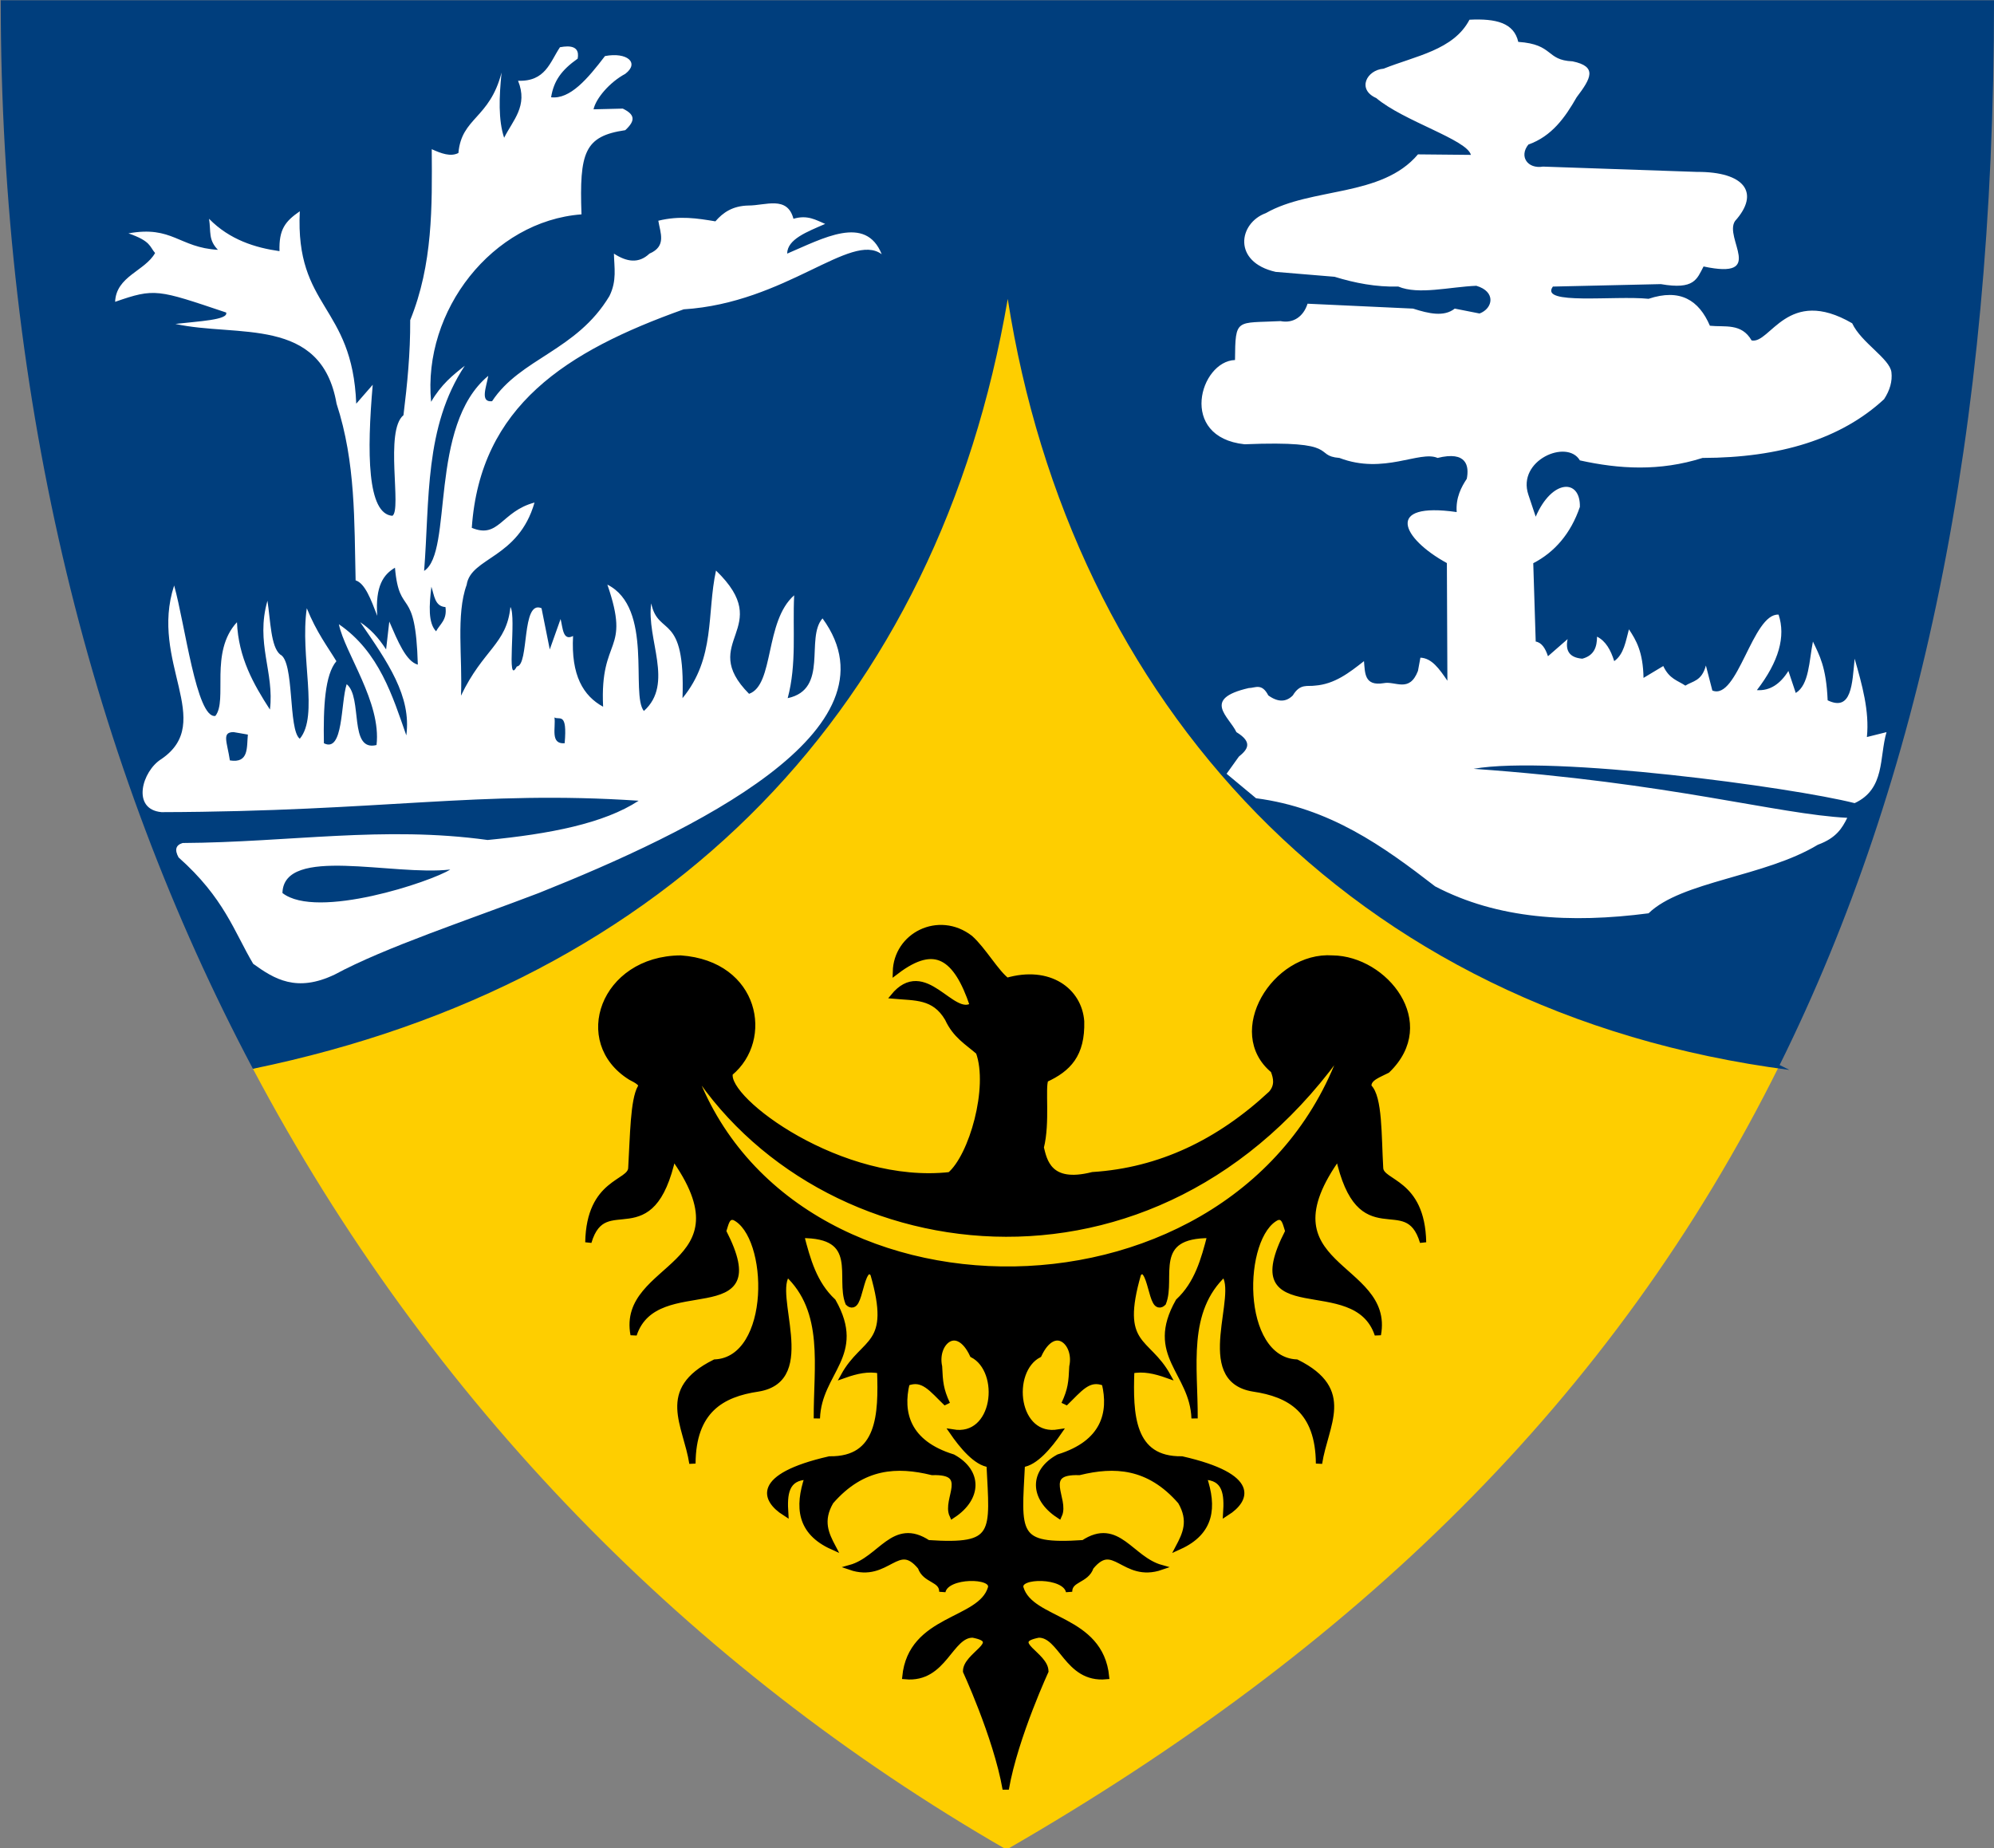
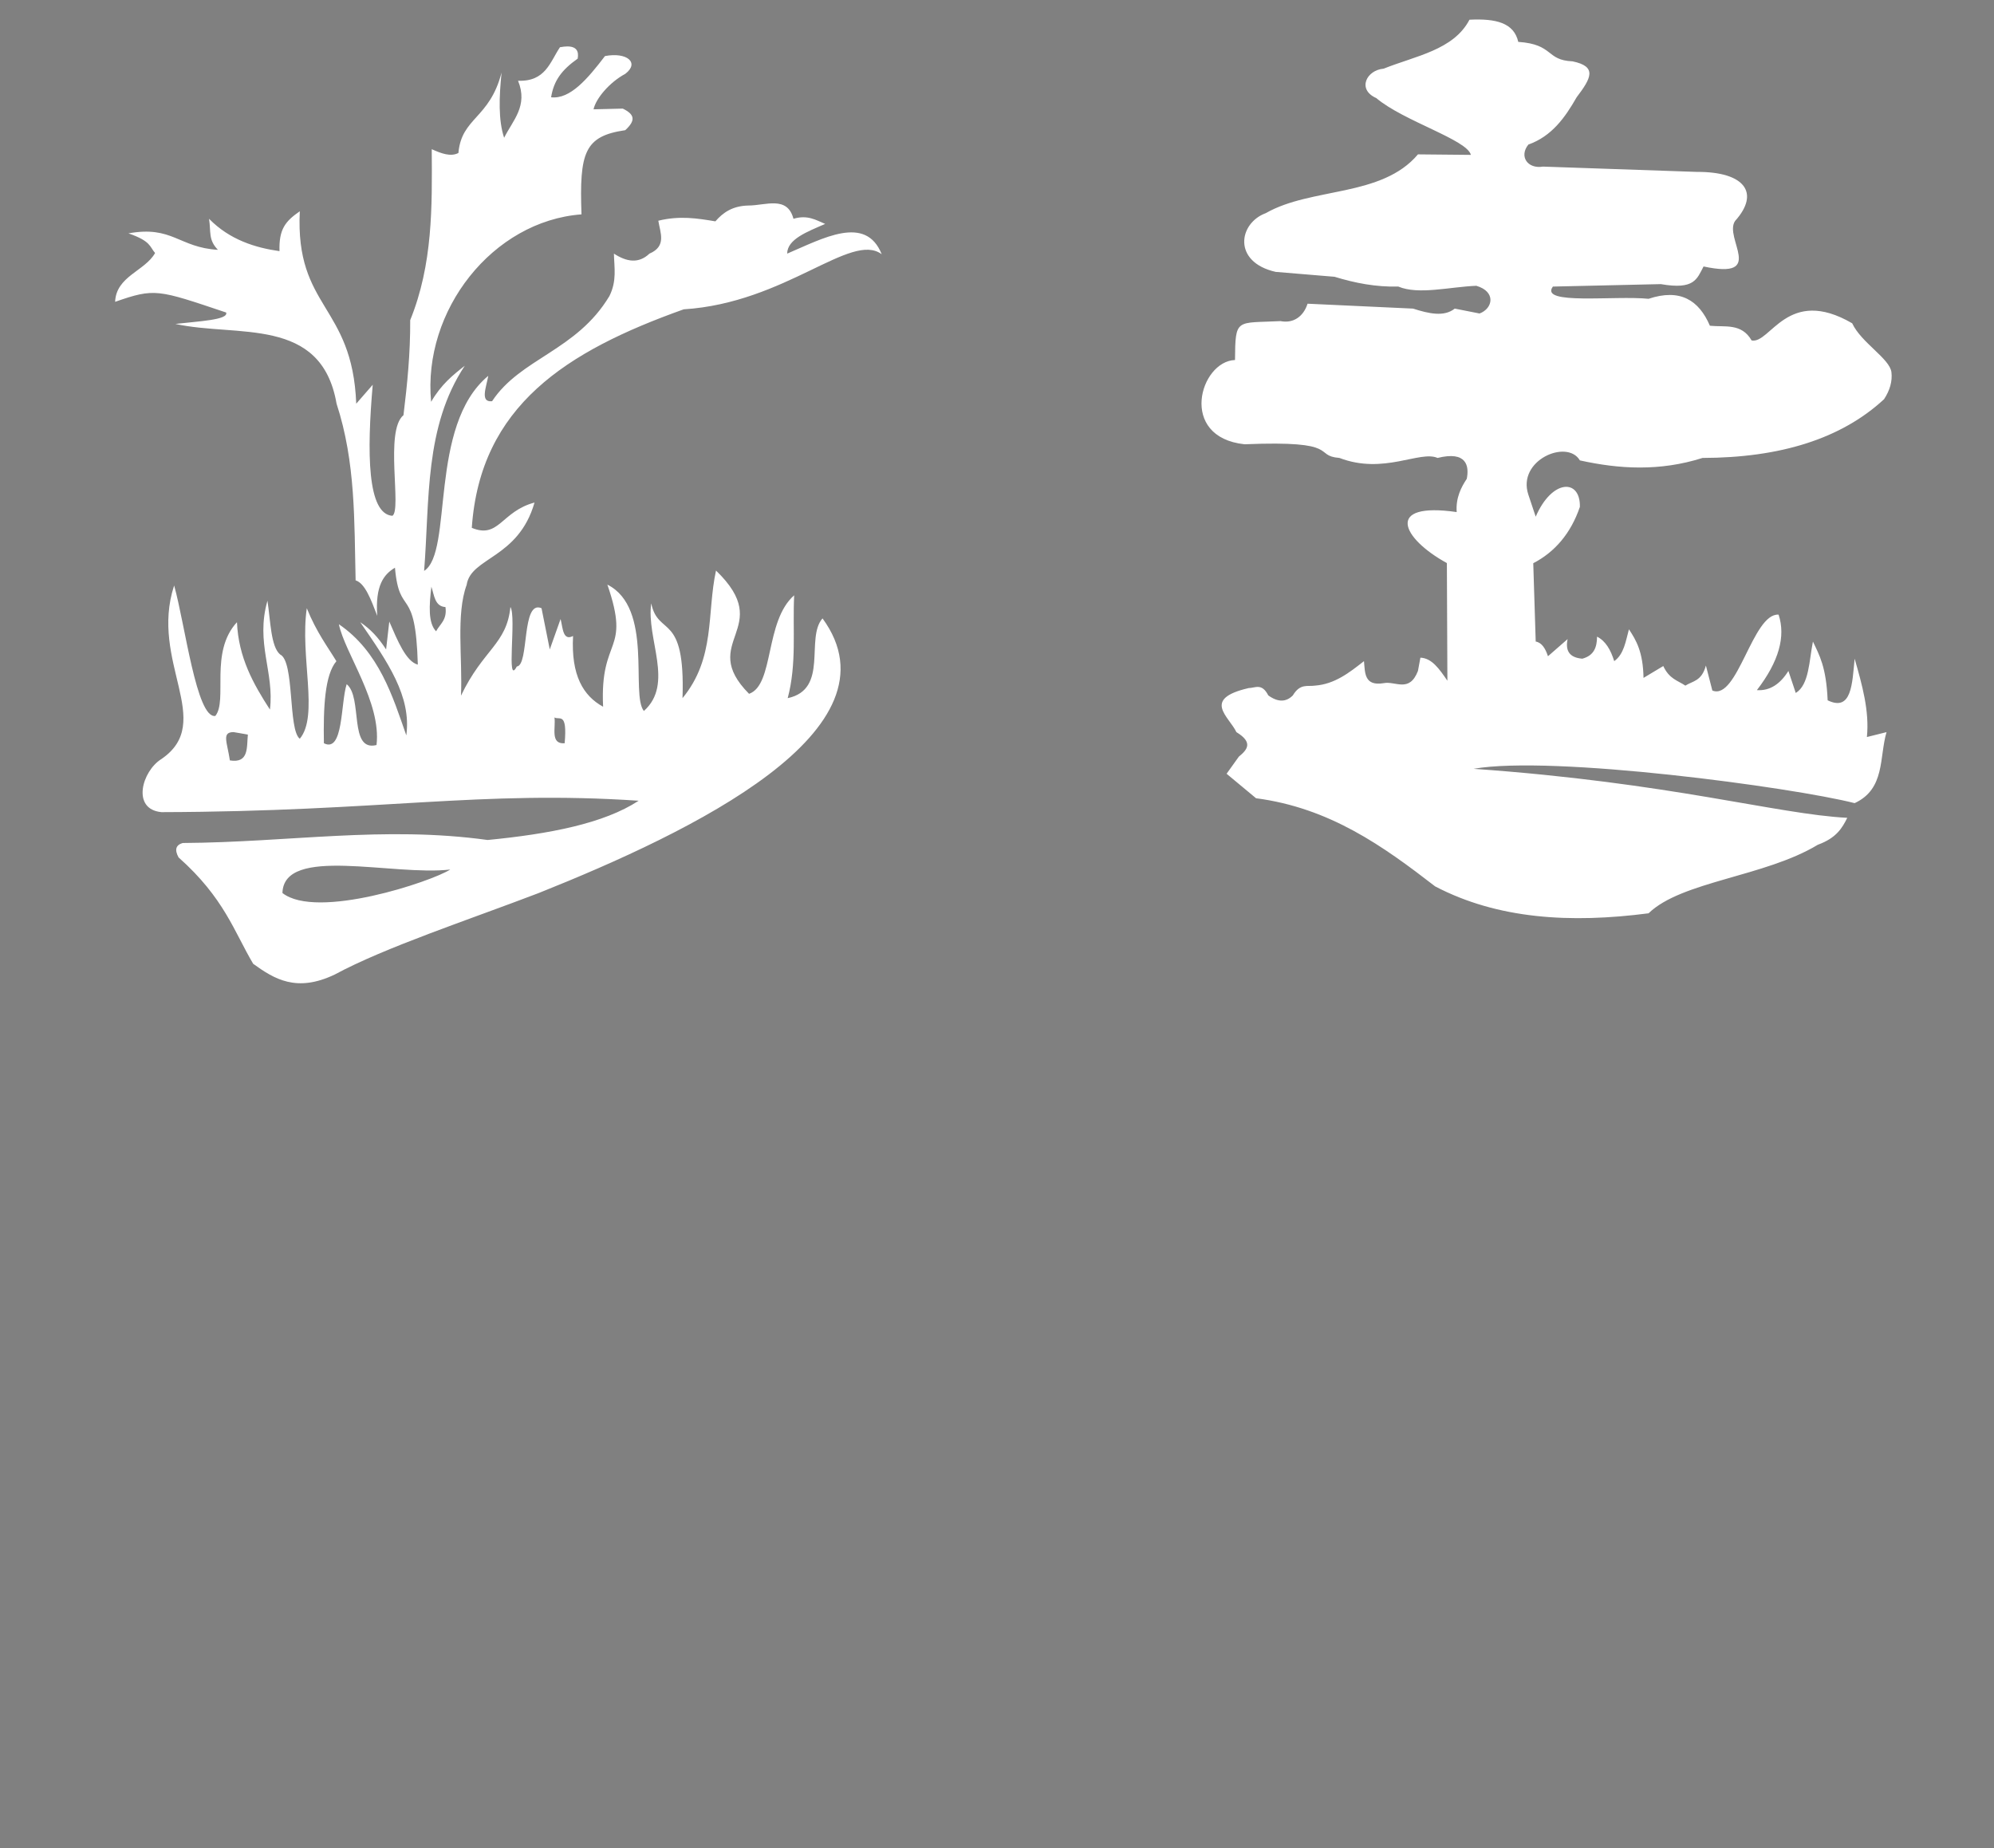
<svg xmlns="http://www.w3.org/2000/svg" xmlns:xlink="http://www.w3.org/1999/xlink" version="1.0" width="593.314" height="549.968" id="svg5151">
  <rect width="100%" height="100%" fill="#808080" stroke="none" />
  <defs id="defs5153">
    <linearGradient id="linearGradient5080">
      <stop id="stop5082" style="stop-color:#ffffff;stop-opacity:0.701" offset="0" />
      <stop id="stop5084" style="stop-color:#ffffff;stop-opacity:1" offset="1" />
    </linearGradient>
    <linearGradient id="linearGradient4963">
      <stop id="stop4965" style="stop-color:#78cbff;stop-opacity:1" offset="0" />
      <stop id="stop4971" style="stop-color:#3c71b1;stop-opacity:1" offset="0.45" />
      <stop id="stop4967" style="stop-color:#00007c;stop-opacity:1" offset="1" />
    </linearGradient>
    <linearGradient id="linearGradient4973">
      <stop id="stop4975" style="stop-color:#ffffcf;stop-opacity:1" offset="0" />
      <stop id="stop4977" style="stop-color:#ffff0f;stop-opacity:1" offset="1" />
    </linearGradient>
    <linearGradient id="linearGradient4937">
      <stop id="stop4939" style="stop-color:#2bb7fc;stop-opacity:1" offset="0" />
      <stop id="stop4993" style="stop-color:#20aabd;stop-opacity:1" offset="0.21" />
      <stop id="stop4991" style="stop-color:#155b7e;stop-opacity:1" offset="0.27" />
      <stop id="stop4989" style="stop-color:#000000;stop-opacity:1" offset="1" />
    </linearGradient>
    <radialGradient cx="-17.484" cy="65.431" r="135.172" fx="-17.484" fy="65.431" id="radialGradient2188" xlink:href="#linearGradient5080" gradientUnits="userSpaceOnUse" gradientTransform="matrix(-0.131,1.724,-1.736,-0.132,123.458,210.455)" />
    <radialGradient cx="418.071" cy="23.879" r="353.175" fx="418.071" fy="23.879" id="radialGradient2193" xlink:href="#linearGradient4963" gradientUnits="userSpaceOnUse" gradientTransform="matrix(-1.486,2.59386e-2,-2.4291e-2,-1.392,1115.89,450.139)" />
    <radialGradient cx="332.778" cy="286.244" r="270.903" fx="332.778" fy="286.244" id="radialGradient2196" xlink:href="#linearGradient4973" gradientUnits="userSpaceOnUse" gradientTransform="matrix(-1.491,2.86009e-2,-2.87177e-2,-1.498,958.321,868.884)" />
    <radialGradient cx="-41.351" cy="60.302" r="367.812" fx="-41.351" fy="60.302" id="radialGradient2199" xlink:href="#linearGradient4937" gradientUnits="userSpaceOnUse" gradientTransform="matrix(0.805,1.58,-0.898,0.458,100.442,354.655)" />
    <radialGradient cx="-17.484" cy="65.431" r="135.172" fx="-17.484" fy="65.431" id="radialGradient2245" xlink:href="#linearGradient5080" gradientUnits="userSpaceOnUse" gradientTransform="matrix(-0.107,1.724,-1.418,-0.132,-496.148,210.455)" />
    <radialGradient cx="418.071" cy="23.879" r="353.175" fx="418.071" fy="23.879" id="radialGradient2248" xlink:href="#linearGradient4963" gradientUnits="userSpaceOnUse" gradientTransform="matrix(-1.214,2.59386e-2,-1.98404e-2,-1.392,314.451,450.139)" />
    <radialGradient cx="332.778" cy="286.244" r="270.903" fx="332.778" fy="286.244" id="radialGradient2251" xlink:href="#linearGradient4973" gradientUnits="userSpaceOnUse" gradientTransform="matrix(-1.218,2.86009e-2,-2.34561e-2,-1.498,185.752,868.884)" />
    <radialGradient cx="-41.351" cy="60.302" r="367.812" fx="-41.351" fy="60.302" id="radialGradient2254" xlink:href="#linearGradient4937" gradientUnits="userSpaceOnUse" gradientTransform="matrix(0.658,1.58,-0.734,0.458,-514.947,354.655)" />
    <radialGradient cx="-17.484" cy="65.431" r="135.172" fx="-17.484" fy="65.431" id="radialGradient2266" xlink:href="#linearGradient5080" gradientUnits="userSpaceOnUse" gradientTransform="matrix(-0.257,-0.498,1.217,-0.87,-671.187,219.904)" />
    <radialGradient cx="-17.484" cy="65.431" r="135.172" fx="-17.484" fy="65.431" id="radialGradient2409" xlink:href="#linearGradient5080" gradientUnits="userSpaceOnUse" gradientTransform="matrix(-0.461,-0.526,0.991,-1.205,-659.977,241.346)" />
  </defs>
  <g transform="translate(-68.596,-162.392)" id="layer1">
    <g transform="matrix(1.033,0,0,0.842,675.896,13.641)" id="g2256">
-       <path d="M -75.289,553.035 C -123.187,671.702 -198.242,759.801 -297.978,830.3 C -389.148,765.855 -464.194,672.059 -515.047,554.362 C -424.493,517.327 -338.591,449.8 -297.622,279.742 C -257.334,450.007 -166.089,533.945 -75.289,553.035 z" id="path4953" style="fill:#fece00;fill-opacity:1;fill-rule:nonzero;stroke:none;stroke-width:3.402;stroke-linecap:round;stroke-linejoin:round;stroke-miterlimit:4;stroke-dasharray:none;stroke-dashoffset:0;stroke-opacity:1" />
-       <path d="M -515.047,554.362 C -561.433,447.002 -587.689,319.757 -587.689,176.764 L -13.534,176.764 C -13.534,329.51 -34.624,452.289 -75.289,553.035 L -72.466,554.763 C -199.324,534.591 -279.554,424.346 -297.624,282.302 C -317.648,425.716 -394.257,523.843 -515.047,554.362 z" id="path3948" style="fill:#003e7d;fill-opacity:1;fill-rule:nonzero;stroke:none;stroke-width:3.402;stroke-linecap:round;stroke-linejoin:round;stroke-miterlimit:4;stroke-dasharray:none;stroke-dashoffset:0;stroke-opacity:1" />
      <path d="M -424.462,193.074 C -425.071,193.07 -425.782,193.174 -426.606,193.355 C -429.468,198.599 -430.779,205.563 -438.679,205.199 C -435.704,214.114 -440.22,219.216 -442.687,225.355 C -444.39,219.102 -444.137,210.91 -443.427,202.293 C -446.877,218.703 -454.944,218.124 -455.857,230.73 C -458.109,232.16 -460.809,230.89 -463.54,229.386 C -463.421,249.718 -463.209,270.042 -469.742,289.793 C -469.694,301.621 -470.587,312.381 -471.682,323.386 C -477.176,328.917 -472.104,356.862 -474.873,358.949 C -482.157,358.301 -482.229,336.515 -480.539,312.636 L -485.287,319.324 C -486.396,284.212 -502.889,285.731 -501.546,251.324 C -505.736,254.884 -507.584,257.683 -507.391,265.418 C -514.276,264.226 -521.712,261.462 -527.683,253.98 C -527.097,258.646 -527.951,261.377 -525.13,264.949 C -536.342,264.171 -538.254,256.295 -550.91,259.136 C -544.359,261.893 -544.814,263.87 -543.227,266.074 C -546.141,272.461 -554.444,274.252 -554.739,283.324 C -543.27,278.422 -542.523,278.968 -522.757,287.105 C -522.017,289.736 -530.775,290.191 -537.382,291.136 C -519.567,295.951 -495.356,288.234 -490.953,319.324 C -485.41,340.135 -485.876,360.95 -485.465,381.761 C -482.749,382.78 -481.007,388.634 -479.237,394.293 C -479.849,383.658 -477.387,379.644 -474.133,377.293 C -472.842,395.318 -468.206,382.886 -467.547,411.543 C -470.937,410.436 -473.323,403.222 -475.766,396.324 L -476.685,406.168 C -478.994,401.834 -481.197,398.975 -484.138,396.543 C -476.184,410.698 -469.344,422.748 -470.865,436.543 C -474.773,422.846 -478.67,406.998 -490.29,397.261 C -488.578,407.451 -478.005,424.869 -479.442,439.949 C -487.544,442.433 -483.335,423.099 -488.043,418.449 C -489.809,425.176 -488.942,442.835 -494.603,439.324 C -494.792,426.514 -494.334,415.136 -491.004,410.324 C -493.418,405.411 -496.723,400.144 -499.529,391.605 C -501.556,408.632 -495.996,429.618 -501.546,437.73 C -504.943,434.6 -503.017,410.34 -507.212,407.949 C -509.897,405.198 -509.973,396.096 -510.862,388.949 C -514.363,403.985 -508.82,414.21 -510.148,427.418 C -514.896,418.413 -519.213,409.072 -519.643,396.543 C -527.644,407.141 -522.236,424.165 -525.871,429.668 C -531.301,430.715 -534.623,397.068 -537.739,383.574 C -544.943,410.54 -525.748,431.744 -541.389,444.886 C -546.997,449.127 -550.114,462.67 -541.389,463.668 C -477.66,463.459 -449.757,455.871 -403.94,459.636 C -413.949,467.698 -429.668,471.385 -447.434,473.511 C -477.374,468.441 -504.483,474.339 -535.289,474.574 C -537.229,475.288 -537.685,476.926 -536.463,479.668 C -523.294,494.019 -520.473,505.886 -514.972,517.261 C -508.844,522.696 -502.444,527.489 -491.464,521.043 C -476.981,511.454 -453.196,501.85 -432.732,492.261 C -388.493,470.587 -327.515,434.584 -350.977,395.199 C -355.996,402.181 -349.065,420.265 -361.008,423.386 C -358.372,411.274 -359.622,399.155 -359.145,387.043 C -367.676,396.192 -364.846,418.71 -372.137,421.855 C -387.164,403.239 -364.288,398.861 -381.658,378.293 C -384.355,393.482 -381.751,409.121 -391.306,423.386 C -390.479,392.628 -398.265,401.925 -400.316,389.886 C -401.789,402.483 -393.637,418.282 -402.435,427.918 C -406.331,422.004 -399.597,391.507 -412.951,383.261 C -406.081,407.674 -415.175,401.362 -414.176,426.418 C -419.875,422.595 -423.45,415.359 -422.829,401.418 C -425.784,403.292 -425.766,398.598 -426.427,395.418 L -429.541,406.168 L -431.915,391.605 C -437.771,388.466 -435.402,411.809 -439.037,412.199 C -442.197,419.651 -439.077,394.649 -440.874,391.168 C -441.983,404.398 -448.695,406.045 -455.117,422.511 C -454.634,409.391 -456.602,393.787 -453.483,383.355 C -452.288,373.56 -438.586,374.133 -433.932,354.261 C -443.515,357.374 -444.147,367.205 -452.003,363.199 C -449.583,320.098 -424.791,300.784 -390.974,285.98 C -361.513,283.7 -342.77,258.41 -333.927,266.511 C -338.537,252.359 -350.906,260.96 -361.162,266.293 C -361.117,261.179 -355.44,258.598 -350.212,255.793 C -352.88,254.425 -355.284,252.497 -359.349,253.98 C -361.119,245.708 -367.397,249.304 -372.316,249.293 C -376.91,249.411 -379.663,251.804 -381.836,254.886 C -386.998,253.828 -392.159,252.81 -398.274,254.668 C -397.707,258.981 -395.839,263.679 -400.826,266.293 C -403.967,269.949 -407.435,269.182 -411.062,266.293 C -410.987,271.167 -410.158,275.859 -412.364,281.293 C -421.842,300.692 -437.978,303.227 -446.158,318.449 C -449.707,318.93 -447.822,313.478 -447.255,309.48 C -464.602,327.117 -457.256,371.804 -465.735,378.418 C -464.115,353.488 -465.701,327.487 -454.019,305.918 C -457.411,309.175 -460.804,312.492 -463.719,318.668 C -466.209,286.367 -446.004,254.777 -420.404,252.418 C -421.041,230.453 -419.54,224.785 -407.795,222.668 C -404.769,219.236 -405.016,217.131 -408.509,215.043 L -416.932,215.293 C -416.27,211.489 -412.335,205.747 -407.795,202.761 C -403.574,198.819 -407.346,194.993 -413.64,196.48 C -418.645,204.516 -423.674,211.811 -429.159,211.043 C -428.383,205.198 -426.174,201.441 -421.501,197.386 C -421.124,194.784 -421.823,193.091 -424.462,193.074 z M -463.642,384.011 C -462.805,387.042 -462.684,390.939 -459.584,391.199 C -459.071,395.79 -461.175,397.163 -462.289,399.761 C -464.614,396.801 -464.284,390.604 -463.642,384.011 z M -428.189,430.199 C -426.784,431.283 -424.432,428.017 -425.253,439.324 C -429.497,439.708 -427.764,433.822 -428.189,430.199 z M -520.613,435.386 C -520.38,435.386 -516.751,436.238 -516.503,436.261 C -516.863,440.796 -516.156,446.476 -521.685,445.386 C -522.486,438.824 -524.101,435.384 -520.613,435.386 z M -506.543,492.246 C -506.188,475.334 -474.781,486.302 -458.209,483.95 C -463.528,488.167 -496.649,501.792 -506.543,492.246 z M -55.802,465.676 C -57.266,469.265 -58.921,472.796 -64.282,475.192 C -79.574,486.54 -103.531,488.064 -113.041,499.417 C -135.522,503.006 -156.499,501.48 -174.52,489.9 C -189.474,475.719 -204.812,462.189 -226.105,458.754 L -234.585,450.103 L -231.052,444.046 C -228.602,441.601 -226.871,439.038 -231.758,435.395 C -233.898,429.845 -241.828,423.671 -228.225,419.822 C -226.341,419.81 -224.456,417.926 -222.572,422.417 C -219.698,424.958 -217.386,424.741 -215.505,422.417 C -213.386,418.081 -211.266,419.359 -209.146,418.957 C -203.465,418.448 -199.239,414.376 -195.013,410.305 C -194.699,414.474 -194.946,419.205 -189.359,418.091 C -185.989,417.227 -181.954,421.651 -179.466,413.766 L -178.76,409.078 C -175.467,409.244 -173.335,413.014 -170.986,417.226 L -171.134,375.651 C -184.154,366.901 -189.172,353.941 -168.308,357.624 C -168.618,352.522 -166.943,348.711 -165.404,345.874 C -164.676,341.365 -165.39,335.93 -173.813,338.496 C -178.942,335.746 -189.302,344.5 -202.079,338.496 C -209.918,337.723 -201.086,332.239 -229.414,333.667 C -248.596,331.146 -242.283,304.316 -232.163,303.89 C -232.066,288.879 -231.859,290.942 -219.039,290.141 C -215.386,291.038 -212.444,288.545 -211.266,283.991 L -180.88,285.721 C -176.327,287.51 -171.949,288.73 -168.866,285.721 L -161.723,287.451 C -157.841,285.676 -156.916,279.714 -162.654,277.659 C -170.32,278.038 -179.295,280.937 -185.119,277.935 C -191.519,278.13 -197.588,276.705 -203.492,274.474 L -220.452,272.744 C -232.94,269.278 -231.158,255.512 -223.279,251.98 C -210.165,242.778 -189.902,246.429 -179.466,231.216 L -164.222,231.396 C -165.283,226.047 -183.669,219.44 -191.479,211.317 C -197.089,208.274 -194.264,201.415 -189.359,200.935 C -180.185,196.419 -169.189,194.358 -164.627,183.631 C -156.991,183.166 -151.822,184.716 -150.571,191.465 C -140.28,192.317 -142.692,197.942 -134.947,198.339 C -127.709,200.172 -129.623,204.365 -133.759,211.041 C -137.096,218.203 -140.896,224.797 -147.667,227.755 C -150.403,231.938 -147.891,236.451 -143.427,235.541 L -99.094,237.413 C -85.356,237.328 -80.84,244.826 -88.122,254.756 C -91.454,260.773 -79.041,275.593 -97.199,270.832 C -99.122,275.288 -99.835,279.137 -109.508,277.069 L -140.6,277.935 C -144.613,284.589 -122.754,281.027 -113.041,282.26 C -103.93,278.53 -98.532,282.752 -95.375,291.777 C -91.083,292.336 -86.266,290.75 -83.362,296.968 C -77.969,298.338 -73.039,277.606 -54.389,290.912 C -51.801,297.764 -43.542,303.401 -43.082,308.215 C -42.788,311.388 -43.51,314.56 -45.202,317.732 C -57.572,331.78 -75.19,338.438 -97.495,338.496 C -109.838,343.288 -121.473,342.442 -132.827,339.361 C -136.488,331.695 -150.984,339.296 -147.667,351.474 L -145.547,359.26 C -140.843,345.88 -132.626,345.784 -132.827,355.8 C -135.447,365.234 -140.105,371.797 -146.254,375.698 L -145.547,403.384 C -143.809,403.742 -142.762,405.793 -142.014,408.575 L -136.36,402.518 C -137.049,406.541 -135.9,409.064 -132.121,409.44 C -128.643,408.288 -127.909,405.218 -127.881,401.653 C -125.398,403.176 -123.931,406.357 -122.934,410.305 C -120.113,407.848 -119.629,403.246 -118.694,399.058 C -116.614,402.909 -114.625,407.01 -114.493,416.228 L -108.801,412.035 C -107.058,416.647 -104.64,417.133 -102.441,418.957 C -100.305,417.29 -97.747,417.435 -96.525,411.854 L -94.668,420.687 C -87.406,424.366 -83.074,393.278 -75.588,393.867 C -73.502,401.561 -75.48,410.426 -81.839,420.553 C -78.028,420.854 -75.083,418.328 -72.762,413.766 L -70.642,421.552 C -66.77,418.671 -66.809,410.205 -65.695,403.384 C -63.851,408.196 -61.86,412.288 -61.455,424.148 C -54.51,428.267 -54.385,418.255 -53.682,409.44 C -51.528,418.668 -49.392,427.897 -50.149,437.125 L -44.496,435.395 C -46.635,444.285 -44.813,455.439 -53.682,460.485 C -71.702,454.862 -140.706,443.468 -163.453,448.354 C -106.528,453.277 -76.153,464.386 -55.802,465.676 z" id="path5051" style="fill:url(#radialGradient2409);fill-opacity:1;fill-rule:evenodd;stroke:none;stroke-width:1px;stroke-linecap:butt;stroke-linejoin:miter;stroke-opacity:1" />
-       <path d="M -298.209,809.001 C -300.842,790.324 -310.239,765.704 -309.614,767.4 C -309.864,761.306 -298.048,756.783 -307.643,754.511 C -314.444,754.329 -315.964,770.513 -327.113,769.212 C -325.411,747.887 -305.362,749.788 -302.43,737.756 C -301.462,733.203 -315.375,733.09 -316.46,739.184 C -316.453,734.732 -321.321,735.429 -322.631,730.575 C -329.455,720.348 -332.28,735.092 -342.906,730.575 C -334.007,727.538 -330.439,713.836 -320.676,721.799 C -300.287,723.497 -301.886,718.334 -302.846,694.272 C -306.555,693.842 -310.672,687.774 -313.508,682.704 C -300.778,685.269 -298.793,661.201 -307.643,655.577 C -312.012,644.035 -318.919,650.968 -317.418,659.567 C -317.209,665.078 -317.051,667.688 -315.129,672.741 C -319.386,667.738 -321.888,663.174 -326.779,665.54 C -328.806,675.82 -326.72,686.465 -313.508,691.481 C -305.816,696.684 -306.025,706.143 -313.508,712.225 C -315.704,706.33 -307.763,696.638 -319.373,697.065 C -329.401,694.058 -339.521,694.469 -348.698,707.438 C -351.897,714.151 -350.022,718.793 -348.046,723.395 C -357.427,718.207 -358.133,709.226 -355.215,698.661 C -361.816,698.85 -362.07,704.866 -361.731,711.427 C -367.67,706.769 -370.657,698.306 -348.947,692.209 C -334.203,692.426 -333.942,676.362 -334.361,661.162 C -337.837,660.248 -341.312,661.25 -344.788,662.758 C -338.864,649.581 -330.218,652.716 -336.316,626.855 C -340.333,621.821 -339.988,641.564 -343.485,637.227 C -346.443,628.185 -339.378,613.141 -357.17,613.291 C -355.373,621.766 -353.502,630.195 -348.046,636.429 C -339.128,655.703 -352.141,661.481 -352.608,677.917 C -352.707,659.699 -349.515,640.034 -361.08,626.855 C -366.289,633.624 -352.767,664.195 -369.551,667.545 C -380.181,669.46 -388.351,675.274 -388.45,693.874 C -390.172,680.139 -398.121,667.863 -381.933,657.971 C -364.808,656.899 -365.574,613.289 -376.252,607.011 C -378.709,606.145 -378.922,609.4 -379.611,611.781 C -364.801,647.006 -399.058,624.891 -405.393,648.397 C -409.287,622.901 -370.705,624.825 -394.081,585.244 C -400.328,620.146 -413.841,596.595 -418.426,615.685 C -418.084,593.742 -406.121,594.705 -406.045,589.356 C -405.504,578.128 -405.456,565.428 -403.322,560.828 C -402.593,559.91 -404.234,558.66 -406.155,557.481 C -422.55,544.897 -414.043,515.38 -391.839,515.196 C -369.963,517.119 -365.956,544.1 -377.702,556.01 C -379.448,565.047 -345.734,596.12 -314.189,591.749 C -307.837,585.182 -302.255,560.906 -305.901,548.543 C -309.105,545.106 -312.566,542.788 -314.841,536.698 C -318.673,528.683 -324.324,529.414 -330.481,528.719 C -321.568,515.347 -313.916,536.771 -307.673,531.911 C -312.265,515.176 -318.414,509.426 -329.846,520.086 C -329.589,507.063 -317.522,499.53 -308.558,508.036 C -304.809,512.113 -300.989,520.418 -297.898,523.134 C -285.705,518.738 -277.17,526.659 -276.492,537.557 C -276.221,549.512 -280.348,554.587 -286.819,558.24 C -287.824,560.832 -286.299,573.379 -288.123,582.175 C -287.243,586.479 -286.009,595.748 -273.134,591.749 C -253.728,590.227 -236.694,580.199 -221.652,563.027 C -219.735,560.367 -220.143,557.708 -221.001,555.048 C -234.373,541.47 -220.582,513.764 -204.091,515.196 C -189.127,515.375 -174.085,538.085 -188.417,555.048 C -190.515,556.423 -194.063,557.77 -193.73,560.633 C -190.563,564.358 -190.913,578.128 -190.372,589.356 C -190.296,594.705 -178.333,593.742 -177.991,615.685 C -182.576,596.595 -196.089,620.146 -202.336,585.244 C -225.712,624.825 -187.13,622.901 -191.024,648.397 C -197.359,624.891 -231.616,647.006 -216.807,611.781 C -217.495,609.4 -217.708,606.145 -220.165,607.011 C -230.844,613.289 -231.609,656.899 -214.484,657.971 C -198.297,667.863 -206.245,680.139 -207.967,693.874 C -208.067,675.274 -216.236,669.46 -226.866,667.545 C -243.65,664.195 -230.128,633.624 -235.337,626.855 C -246.902,640.034 -243.71,659.699 -243.809,677.917 C -244.276,661.481 -257.289,655.703 -248.371,636.429 C -242.915,630.195 -241.044,621.766 -239.247,613.291 C -257.039,613.141 -249.974,628.185 -252.932,637.227 C -256.429,641.564 -256.084,621.821 -260.101,626.855 C -266.199,652.716 -257.553,649.581 -251.629,662.758 C -255.105,661.25 -258.58,660.248 -262.056,661.162 C -262.475,676.362 -262.214,692.426 -247.47,692.209 C -225.76,698.306 -228.747,706.769 -234.686,711.427 C -234.347,704.866 -234.601,698.85 -241.202,698.661 C -238.284,709.226 -238.99,718.207 -248.371,723.395 C -246.395,718.793 -244.52,714.151 -247.719,707.438 C -256.897,694.469 -267.016,694.058 -277.044,697.065 C -288.654,696.638 -280.713,706.33 -282.909,712.225 C -290.392,706.143 -290.601,696.684 -282.909,691.481 C -269.697,686.465 -267.612,675.82 -269.638,665.54 C -274.529,663.174 -277.031,667.738 -281.288,672.741 C -279.366,667.688 -279.208,665.078 -278.999,659.567 C -277.498,650.968 -284.405,644.035 -288.774,655.577 C -297.624,661.201 -295.639,685.269 -282.909,682.704 C -285.745,687.774 -289.862,693.842 -293.571,694.272 C -294.531,718.334 -296.13,723.497 -275.741,721.799 C -265.978,713.836 -262.41,727.538 -253.511,730.575 C -264.137,735.092 -266.962,720.348 -273.786,730.575 C -275.096,735.429 -279.964,734.732 -279.957,739.184 C -281.042,733.09 -294.955,733.203 -293.988,737.756 C -291.055,749.788 -271.006,747.887 -269.304,769.212 C -280.453,770.513 -281.973,754.329 -288.774,754.511 C -298.369,756.783 -286.553,761.306 -286.803,767.4 C -286.178,765.704 -295.575,790.324 -298.209,809.001 z M -389.286,552.033 C -352.608,625.307 -254.805,642.654 -200.505,546.142 C -229.067,649.999 -362.752,650.902 -389.286,552.033 z" id="path5096" style="fill:#000000;fill-opacity:1;fill-rule:evenodd;stroke:#000000;stroke-width:1.808;stroke-linecap:butt;stroke-linejoin:miter;stroke-miterlimit:4;stroke-dasharray:none;stroke-opacity:1" />
    </g>
  </g>
</svg>